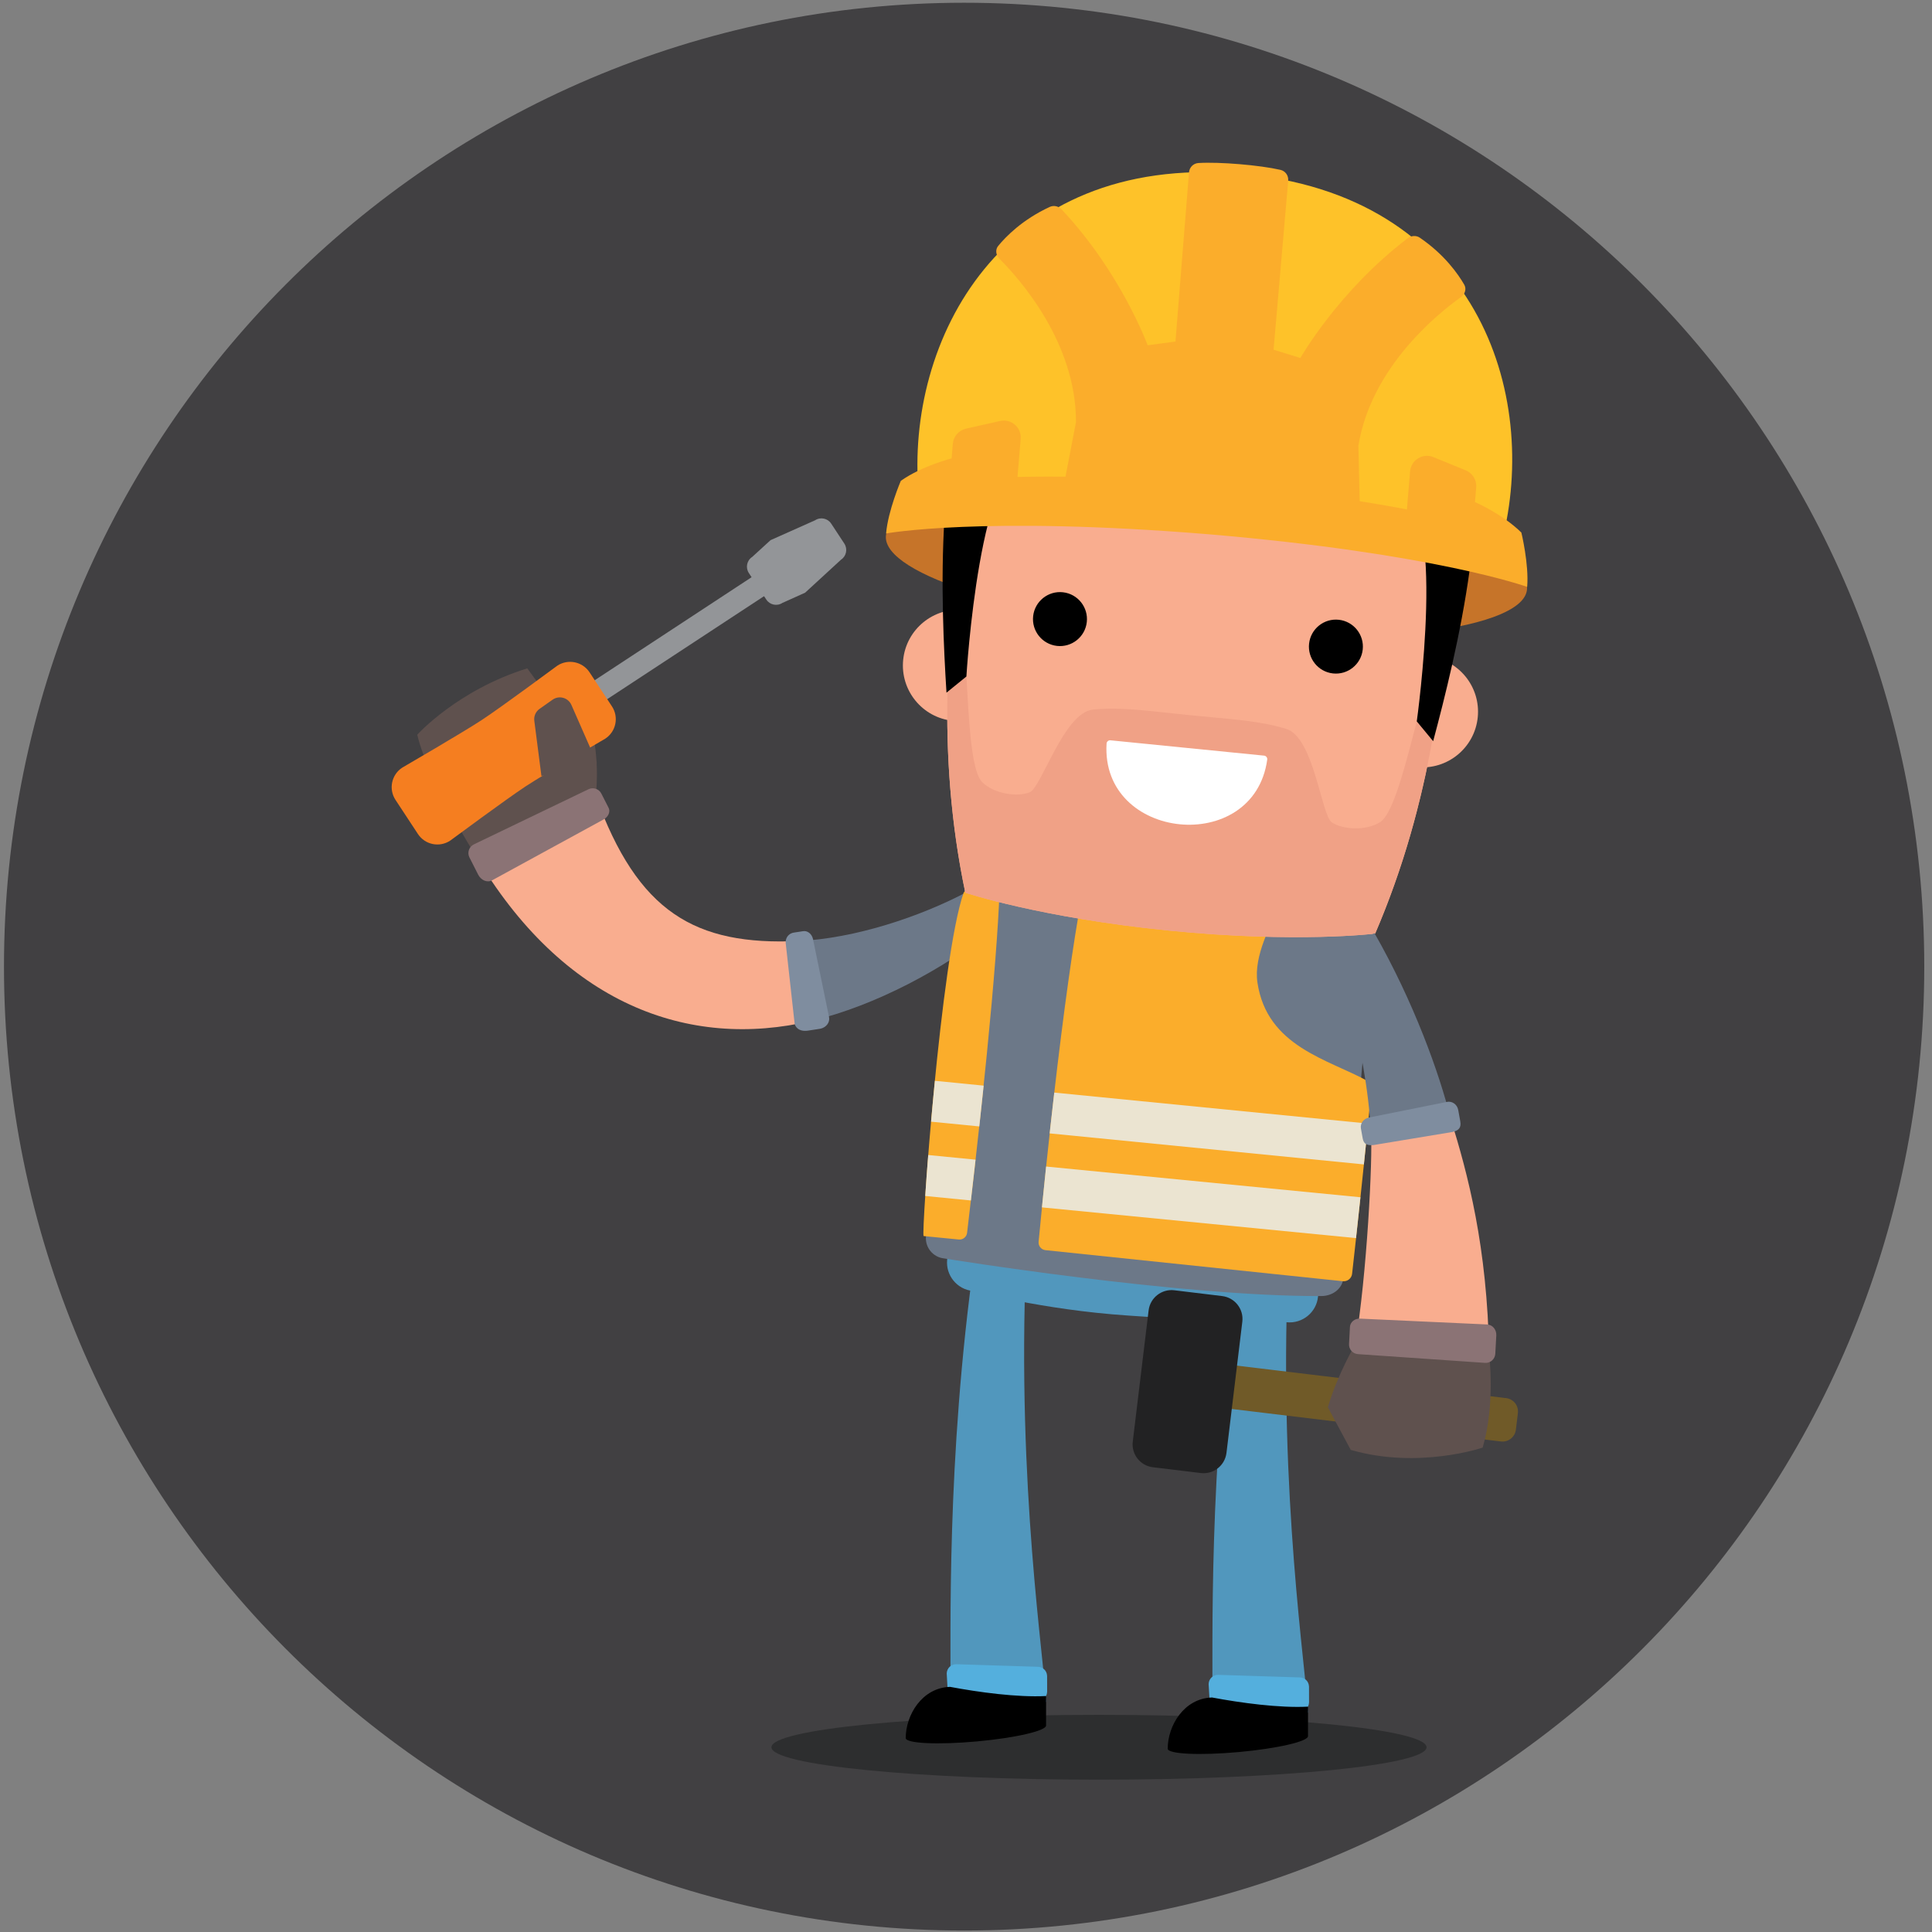
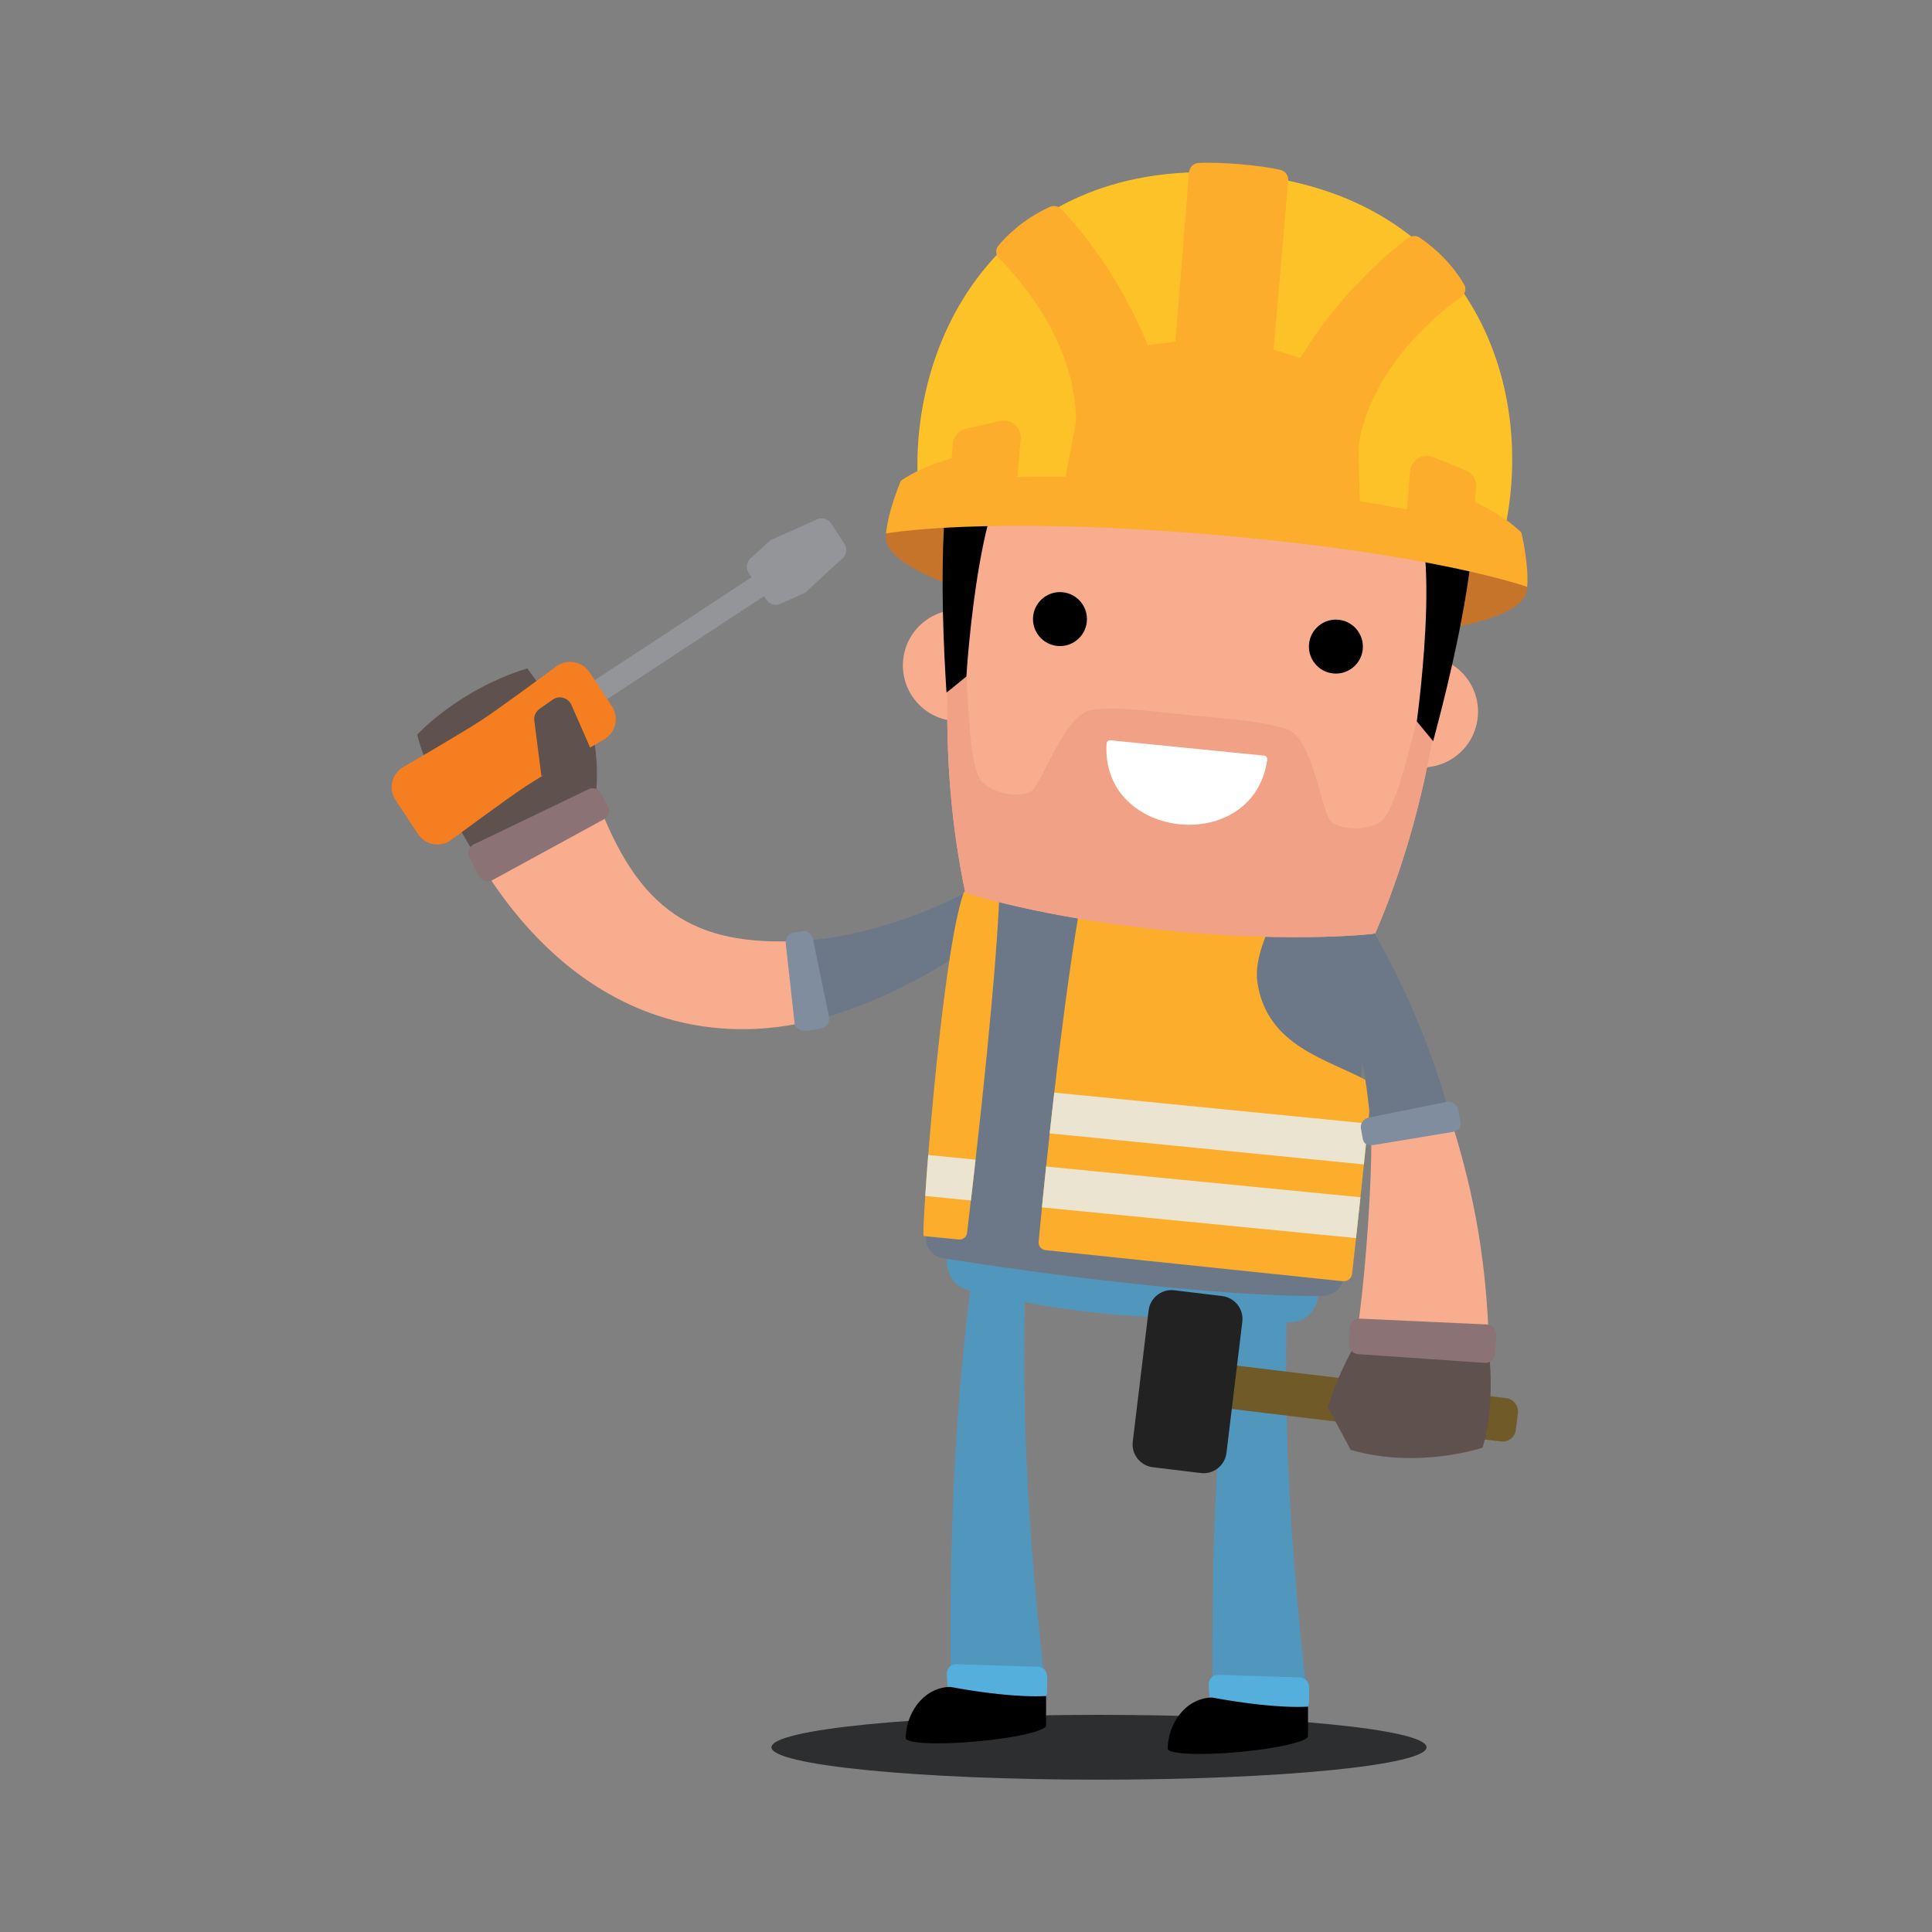
<svg xmlns="http://www.w3.org/2000/svg" xmlns:xlink="http://www.w3.org/1999/xlink" version="1.1" id="Laag_1" x="0px" y="0px" viewBox="0 0 500 500" style="enable-background:new 0 0 500 500;" xml:space="preserve">
  <rect x="0" y="0" width="500" height="500" fill="#808080" stroke="none" />
  <style type="text/css">
	.st0{fill:#414042;}
	.st1{clip-path:url(#SVGID_1_);fill:#5F514E;}
	.st2{clip-path:url(#SVGID_1_);fill:#6C7888;}
	.st3{clip-path:url(#SVGID_1_);fill:#F9AD8F;}
	.st4{clip-path:url(#SVGID_1_);fill:#7F8D9F;}
	.st5{clip-path:url(#SVGID_1_);fill:#8B7375;}
	.st6{clip-path:url(#SVGID_1_);fill:#2D2E2F;}
	.st7{clip-path:url(#SVGID_1_);fill:#5197BD;}
	.st8{clip-path:url(#SVGID_1_);fill:#54AFDD;}
	.st9{clip-path:url(#SVGID_1_);}
	.st10{clip-path:url(#SVGID_1_);fill:#FBAD2B;}
	.st11{clip-path:url(#SVGID_1_);fill:#EBE4D1;}
	.st12{clip-path:url(#SVGID_1_);fill:#C67429;}
	.st13{clip-path:url(#SVGID_1_);fill:#F0A186;}
	.st14{clip-path:url(#SVGID_1_);fill:#FEC229;}
	.st15{clip-path:url(#SVGID_1_);fill:#FFFFFF;}
	.st16{clip-path:url(#SVGID_1_);fill:#705A28;}
	.st17{clip-path:url(#SVGID_1_);fill:#222223;}
	.st18{clip-path:url(#SVGID_1_);fill:#939598;}
	.st19{clip-path:url(#SVGID_1_);fill:#F57E20;}
</style>
-   <path class="st0" d="M249.51,499.62C386.75,499.62,498,387.94,498,250.17C498,112.4,386.75,0.71,249.51,0.71  C112.28,0.71,1.03,112.4,1.03,250.17C1.03,387.94,112.28,499.62,249.51,499.62" />
  <g>
    <defs>
      <path id="SVGID_3_" d="M115.97,39.77c-5.28,3.39-10.43,6.97-15.43,10.74v399.33c5,3.77,10.15,7.35,15.43,10.74h267.09    c5.29-3.39,10.43-6.97,15.44-10.74V50.5c-5.01-3.77-10.14-7.35-15.44-10.74H115.97z" />
    </defs>
    <clipPath id="SVGID_1_">
      <use xlink:href="#SVGID_3_" style="overflow:visible;" />
    </clipPath>
    <path class="st1" d="M122.87,221.08c0,0-12.21-19.48-14.89-30.94c0,0,10.41-11.56,28.48-17.17l10.28,14.06l6.49,1.96   c2.08,8.89,0.94,17.03,0.94,17.03C141.71,216.31,122.87,221.08,122.87,221.08" />
    <path class="st2" d="M250.5,230.71l6.76,9.66c-12.99,10.41-30.63,19.85-47.24,23.84l-3.27-20.68   C221.06,242.87,237.93,237.38,250.5,230.71" />
    <path class="st3" d="M154.18,206.02c10.87,29.96,25.55,38.77,52.57,37.51l3.27,20.67c-31.86,7.56-64.4-4.37-87.14-43.12   L154.18,206.02z" />
    <path class="st4" d="M205.62,264.65c0.03,0.96,0.99,2.43,3.46,2.08l3.19-0.49c1.55-0.3,2.57-1.67,2.29-3.01l-4.16-20.21   c-0.29-1.35-1.46-2.25-2.62-2.02l-2.37,0.36c-1.77,0.34-2.2,1.91-2.06,2.79L205.62,264.65z" />
    <path class="st5" d="M122.64,218.52c-1.24,0.6-1.77,2.09-1.17,3.34l2.3,4.54c0.77,1.46,2.37,2.09,3.58,1.43l28.9-15.78   c1.21-0.67,1.77-2.01,1.25-3l-1.85-3.63c-0.6-1.24-2.09-1.77-3.34-1.17L122.64,218.52z" />
    <path class="st6" d="M199.65,452.19c0,4.63,37.96,8.39,84.77,8.39s84.77-3.76,84.77-8.39c0-4.63-37.96-8.39-84.77-8.39   S199.65,447.56,199.65,452.19" />
    <path class="st7" d="M265.53,326.47c-2.39,58.25,4.83,103.66,5.19,114c-23.24-2.35-19.99-2.02-24.77-2.42   c0.23-14.6-1.15-60.02,6.31-112.82L265.53,326.47z" />
    <path class="st8" d="M245.19,436.31c-0.06,1.11,1,2.08,2.34,2.18l20.87,1.67c1.33,0.07,2.54-0.8,2.6-2.33l-0.01-4.1   c-0.06-1.45-1.21-2.41-2.55-2.37l-20.94-0.66c-1.35-0.03-2.46,1.04-2.49,2.39L245.19,436.31z" />
    <path class="st9" d="M245.88,436.56c-7.3,0.22-11.48,7.32-11.48,13.27c0.12,1.38,8.36,1.76,18.39,0.85   c10.03-0.91,18.06-2.77,17.93-4.15l0.01-7.6C263.28,439.32,253.29,437.95,245.88,436.56" />
    <path class="st7" d="M333.32,329.22c-2.39,58.25,4.83,103.66,5.19,114c-23.24-2.35-19.99-2.02-24.77-2.42   c0.23-14.61-1.15-60.02,6.31-112.82L333.32,329.22z" />
    <path class="st8" d="M312.98,439.06c-0.06,1.11,1,2.08,2.34,2.18l20.86,1.67c1.33,0.07,2.54-0.8,2.6-2.33l-0.01-4.1   c-0.06-1.45-1.21-2.41-2.55-2.37l-20.94-0.66c-1.35-0.03-2.46,1.04-2.49,2.38L312.98,439.06z" />
    <path class="st9" d="M313.68,439.31c-7.3,0.22-11.48,7.32-11.48,13.27c0.12,1.38,8.35,1.76,18.38,0.85   c10.03-0.91,18.06-2.77,17.93-4.15l0.01-7.6C331.08,442.07,321.08,440.7,313.68,439.31" />
    <path class="st7" d="M253.21,319.38l81.27,8.11c4.06,0.4,7.02,4.03,6.62,8.09c-0.4,4.06-4.03,7.02-8.09,6.62   c-12.7,0.35-27.63-0.84-41.24-1.75c-21.87-1.47-40.03-6.35-40.03-6.35c-4.06-0.41-7.02-4.03-6.62-8.09   C245.53,321.94,249.15,318.98,253.21,319.38" />
    <path class="st2" d="M307.42,187.39c43.69,4.43,48.15,54.14,48.15,54.14l-7.89,89.19c-0.29,2.88-2.84,4.69-5.74,4.7   c-36.89,0.14-97.6-9.74-97.6-9.74c-2.88-0.29-4.99-2.86-4.7-5.75l9.89-88.99C249.52,230.95,263.72,183.1,307.42,187.39" />
    <path class="st10" d="M331.4,233.68c-2.43,5.6-7.01,13.65-5.98,20.59c2.47,16.62,18.31,19.86,28.58,25.53   c0.59,0.33,1.02,1.14,0.96,1.82c-2.02,20.93-4.2,40.59-5.04,48.05c-0.13,1.18-1.21,2.03-2.39,1.91l-77.05-8.05   c-1.05-0.16-1.79-1.1-1.69-2.15c5.16-53.86,10.83-93.11,13.6-98.64C297.32,224.91,324.87,230.48,331.4,233.68" />
    <path class="st10" d="M258.77,224.77c0.15,13.09-3,48.49-8.49,94.28c-0.12,1.05-1.05,1.82-2.1,1.74l-9.15-0.9   c-0.66-0.5,4.48-72.12,10.36-88.86C249.39,231.04,251.65,227.8,258.77,224.77" />
    <path class="st11" d="M352.08,309.85c-0.41,3.91-0.8,7.47-1.14,10.57l-81.29-7.95c0.36-3.6,0.72-7.13,1.08-10.57L352.08,309.85z" />
    <path class="st11" d="M354.05,290.78c-0.36,3.64-0.73,7.18-1.08,10.57l-81.32-8.03c0.4-3.63,0.79-7.15,1.19-10.56L354.05,290.78z" />
-     <path class="st11" d="M253.44,291.52l-12.48-1.23c0.3-3.42,0.63-6.97,0.99-10.58l12.62,1.25   C254.2,284.38,253.83,287.91,253.44,291.52" />
    <path class="st11" d="M251.27,310.68l-11.82-1.16c0.2-3.06,0.46-6.64,0.77-10.6l12.25,1.2   C252.09,303.57,251.69,307.08,251.27,310.68" />
    <path class="st12" d="M229.27,138.69c-0.84,10.07,35.62,21.34,81.44,25.16c45.82,3.82,83.64-1.25,84.48-11.33   c0.84-10.07-35.62-21.34-81.44-25.16C267.93,123.54,230.11,128.61,229.27,138.69" />
    <path class="st3" d="M233.74,170.78c-0.79,7.92,4.99,14.98,12.91,15.77l120.02,11.98c7.92,0.79,14.98-4.99,15.77-12.91   c0.79-7.92-4.99-14.98-12.91-15.77l-120.02-11.98C241.59,157.08,234.53,162.86,233.74,170.78" />
    <path class="st3" d="M316.72,97.39c-32.23-3.12-56.77-0.96-56.77-0.96c1.81-4.3-25.4,62.02-10.12,134.6c0,0,19.35,6.47,52.58,9.79   c33.23,3.32,53.48,0.8,53.48,0.8c29.32-68.13,15.75-138.52,16.67-133.95C372.55,107.67,348.93,100.71,316.72,97.39" />
    <path class="st13" d="M247.5,149.6c3.57,13.69,1.79,48.09,6.73,52.86c3.22,3.11,9.22,3.82,12.26,2.58   c3.04-1.23,8.88-20.7,16.38-21.4c7.49-0.71,14.02,0.34,25.1,1.45c11.09,1.11,17.69,1.37,24.89,3.54   c7.2,2.17,9.09,22.41,11.83,24.22c2.73,1.81,8.76,2.3,12.52-0.11c5.78-3.7,10.84-37.77,17.04-50.49   c-1.57,23.33-6.39,51.54-18.37,79.37c0,0-20.24,2.52-53.48-0.79c-33.23-3.32-52.58-9.79-52.58-9.79   C243.58,201.38,244.44,172.77,247.5,149.6" />
    <path class="st9" d="M255.21,92.12c3.74-5.07,20.85-18.22,63.43-13.97c42.57,4.25,56.75,20.52,59.42,26.23   c9.69,20.76-1.23,65.27-7.16,87.44l-4.24-5.13c0,0,8.23-58.63-5.28-58.1c-8.03,0.32-24.6,6.38-48.18,4.03   c-23.58-2.35-38.63-11.57-46.43-13.47c-13.13-3.19-16.67,55.93-16.67,55.93l-5.15,4.18C243.51,156.35,241.6,110.56,255.21,92.12" />
    <path class="st14" d="M388.7,140.08c9.79-37.88-6.25-90.01-68.08-95.16c-61.83-5.15-86.28,43.6-82.89,82.58L388.7,140.08z" />
    <path class="st10" d="M313.6,129.18l-38.35-3.2l3.21-16.72c0.08-20.65-14.7-37.2-19.8-42.29c-0.96-0.95-1.11-2.38-0.34-3.31   c1.97-2.41,6.3-6.86,13.38-10.12c0.99-0.45,2.23-0.21,3.04,0.65c15.42,16.38,22.27,35.17,22.27,35.17l7.2-0.97l3.5-43.72   c0.08-1.34,1.12-2.4,2.44-2.48c5.5-0.33,15.86,0.54,21.23,1.77c1.29,0.3,2.14,1.51,2,2.85l-3.78,43.69l6.94,2.15   c0,0,9.87-17.4,27.79-31c0.94-0.71,2.21-0.75,3.11-0.14c6.44,4.39,9.97,9.49,11.52,12.19c0.6,1.05,0.21,2.43-0.89,3.21   c-5.87,4.17-23.19,18.05-26.52,38.43l0.4,17.02L313.6,129.18z" />
    <path class="st10" d="M229.32,138.06c0.49-5.87,3.81-13.62,3.81-13.62c5.53-3.9,13.15-5.8,13.15-5.8l0.31-3.79   c0.16-1.91,1.54-3.49,3.4-3.91l8.83-1.99c2.89-0.65,5.58,1.69,5.33,4.64l-0.82,9.85c19.4-0.45,43.2,0.88,50.61,1.55   c7.54,0.58,31.08,3.19,50.17,6.85l0.82-9.85c0.25-2.95,3.28-4.81,6.02-3.69l8.38,3.42c1.77,0.73,2.87,2.51,2.71,4.42l-0.32,3.79   c0,0,7.2,3.13,12.01,7.9c0,0,1.99,8.19,1.5,14.06c0,0-23.73-8.64-82.41-13.62C254.15,133.46,229.32,138.06,229.32,138.06" />
    <path class="st9" d="M338.79,166.56c-0.43,3.83,2.33,7.29,6.16,7.72c3.83,0.43,7.29-2.33,7.72-6.16c0.43-3.83-2.33-7.29-6.16-7.72   C342.67,159.97,339.22,162.73,338.79,166.56" />
    <path class="st9" d="M267.38,159.44c-0.43,3.83,2.33,7.29,6.16,7.72c3.83,0.43,7.29-2.33,7.72-6.16c0.43-3.83-2.33-7.29-6.16-7.72   C271.27,152.85,267.81,155.61,267.38,159.44" />
    <path class="st15" d="M286.38,192.43c-1.55,25.17,38.12,29.15,41.58,4.15c0.07-0.5-0.31-0.97-0.8-1.02l-39.79-3.97   C286.87,191.54,286.41,191.93,286.38,192.43" />
    <path class="st16" d="M315.36,364.23l73.07,8.82c1.91,0.23,3.65-1.13,3.88-3.05l0.52-4.29c0.23-1.92-1.13-3.65-3.05-3.88   l-73.07-8.82c-1.91-0.23-3.65,1.13-3.88,3.05l-0.52,4.29C312.08,362.26,313.45,364,315.36,364.23" />
    <path class="st17" d="M298.37,379.72l12.4,1.5c3.27,0.4,6.24-1.94,6.64-5.21l4.1-33.95c0.4-3.27-1.94-6.24-5.21-6.64l-12.4-1.5   c-3.27-0.39-6.24,1.94-6.64,5.21l-4.1,33.95C292.76,376.35,295.09,379.33,298.37,379.72" />
    <path class="st1" d="M385.38,350.37c0,0,1.67,12.99-1.67,24.27c0,0-16.62,5.67-34.14,0.59l-5.92-11.03   c2.59-8.75,7.07-16.23,7.07-16.23C366.65,345.2,385.38,350.37,385.38,350.37" />
    <path class="st2" d="M345.29,247.01l10.43-5.5c10.13,17.72,16.88,36.48,19.68,47.93l-20.6,3.72   C353.57,269.75,345.29,247.01,345.29,247.01" />
    <path class="st3" d="M350.72,347.98c3.04-17.96,4.58-48.49,4.08-54.81l20.6-3.73c4.47,14.35,9.49,33.09,9.99,60.92L350.72,347.98z" />
    <path class="st4" d="M375.87,292.96c1.55-0.36,2.36-1.02,2.05-2.75l-0.53-2.93c-0.25-1.44-1.57-2.39-2.93-2.11l-20.23,4.06   c-1.34,0.27-2.25,1.53-2.03,2.81l0.47,2.61c0.28,1.55,1.28,1.84,2.84,1.68L375.87,292.96z" />
    <path class="st5" d="M384.31,352.71c1.38,0.1,2.57-0.95,2.67-2.32l0.26-4.8c0.07-1.5-0.99-2.76-2.38-2.82l-32.9-1.51   c-1.38-0.06-2.54,0.91-2.6,2.18l-0.23,4.35c-0.1,1.38,0.94,2.57,2.32,2.66L384.31,352.71z" />
    <rect x="130.45" y="167.12" transform="matrix(0.836 -0.549 0.549 0.836 -65.771 120.343)" class="st18" width="75.46" height="5.87" />
    <path class="st19" d="M102.36,207.02l5.8,8.82c1.83,2.78,5.56,3.55,8.34,1.72c0,0,14.5-10.74,19.52-14.04   c5.02-3.3,20.63-12.36,20.63-12.36c2.78-1.83,3.55-5.56,1.73-8.34l-5.8-8.82c-1.83-2.78-5.56-3.55-8.34-1.73   c0,0-14.5,10.74-19.52,14.04c-5.02,3.3-20.63,12.36-20.63,12.36C101.3,200.5,100.53,204.24,102.36,207.02" />
    <path class="st18" d="M193.8,148.3l4.52,6.87c0.91,1.39,2.78,1.78,4.17,0.86l5.87-2.64l9.29-8.54c1.39-0.91,1.77-2.78,0.86-4.17   l-3.4-5.17c-0.91-1.39-2.78-1.78-4.17-0.86l-11.52,5.14l-4.75,4.34C193.27,145.04,192.89,146.91,193.8,148.3" />
    <path class="st1" d="M140.12,200.82l14.36-3.36l-6.6-15.02c-0.83-1.89-3.18-2.55-4.87-1.36l-3.37,2.37   c-0.99,0.7-1.52,1.89-1.36,3.09L140.12,200.82z" />
  </g>
</svg>